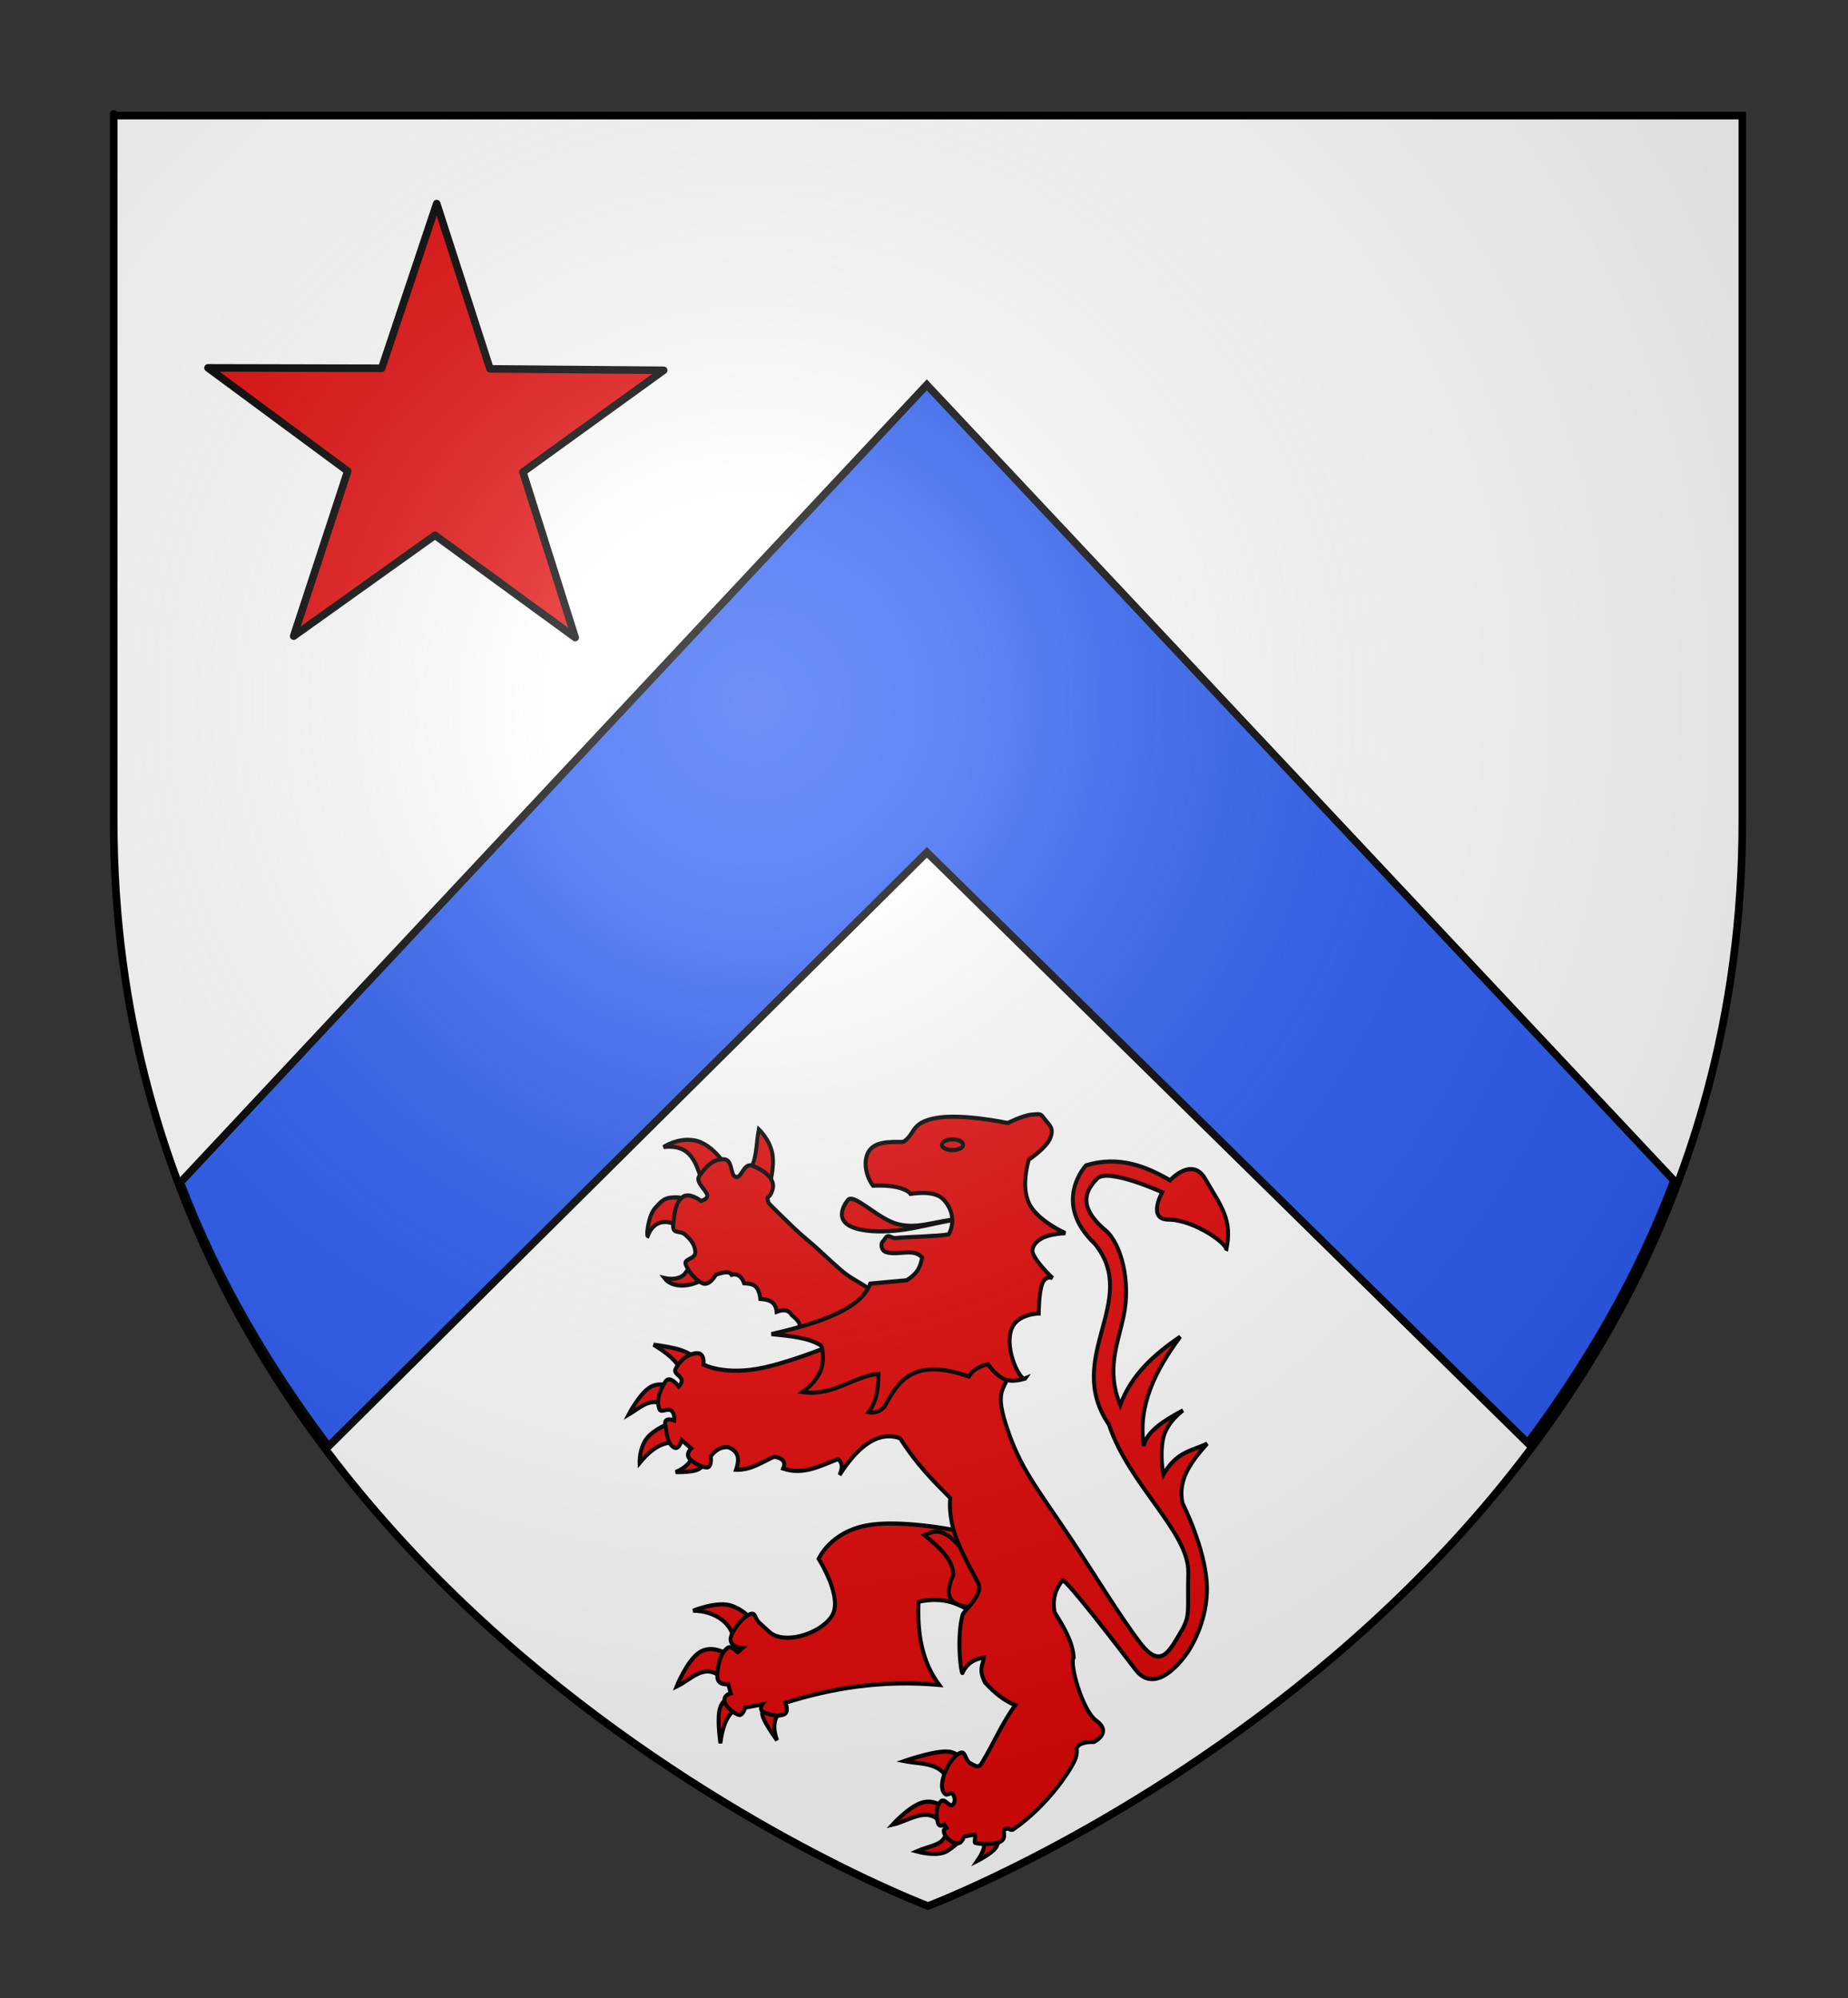
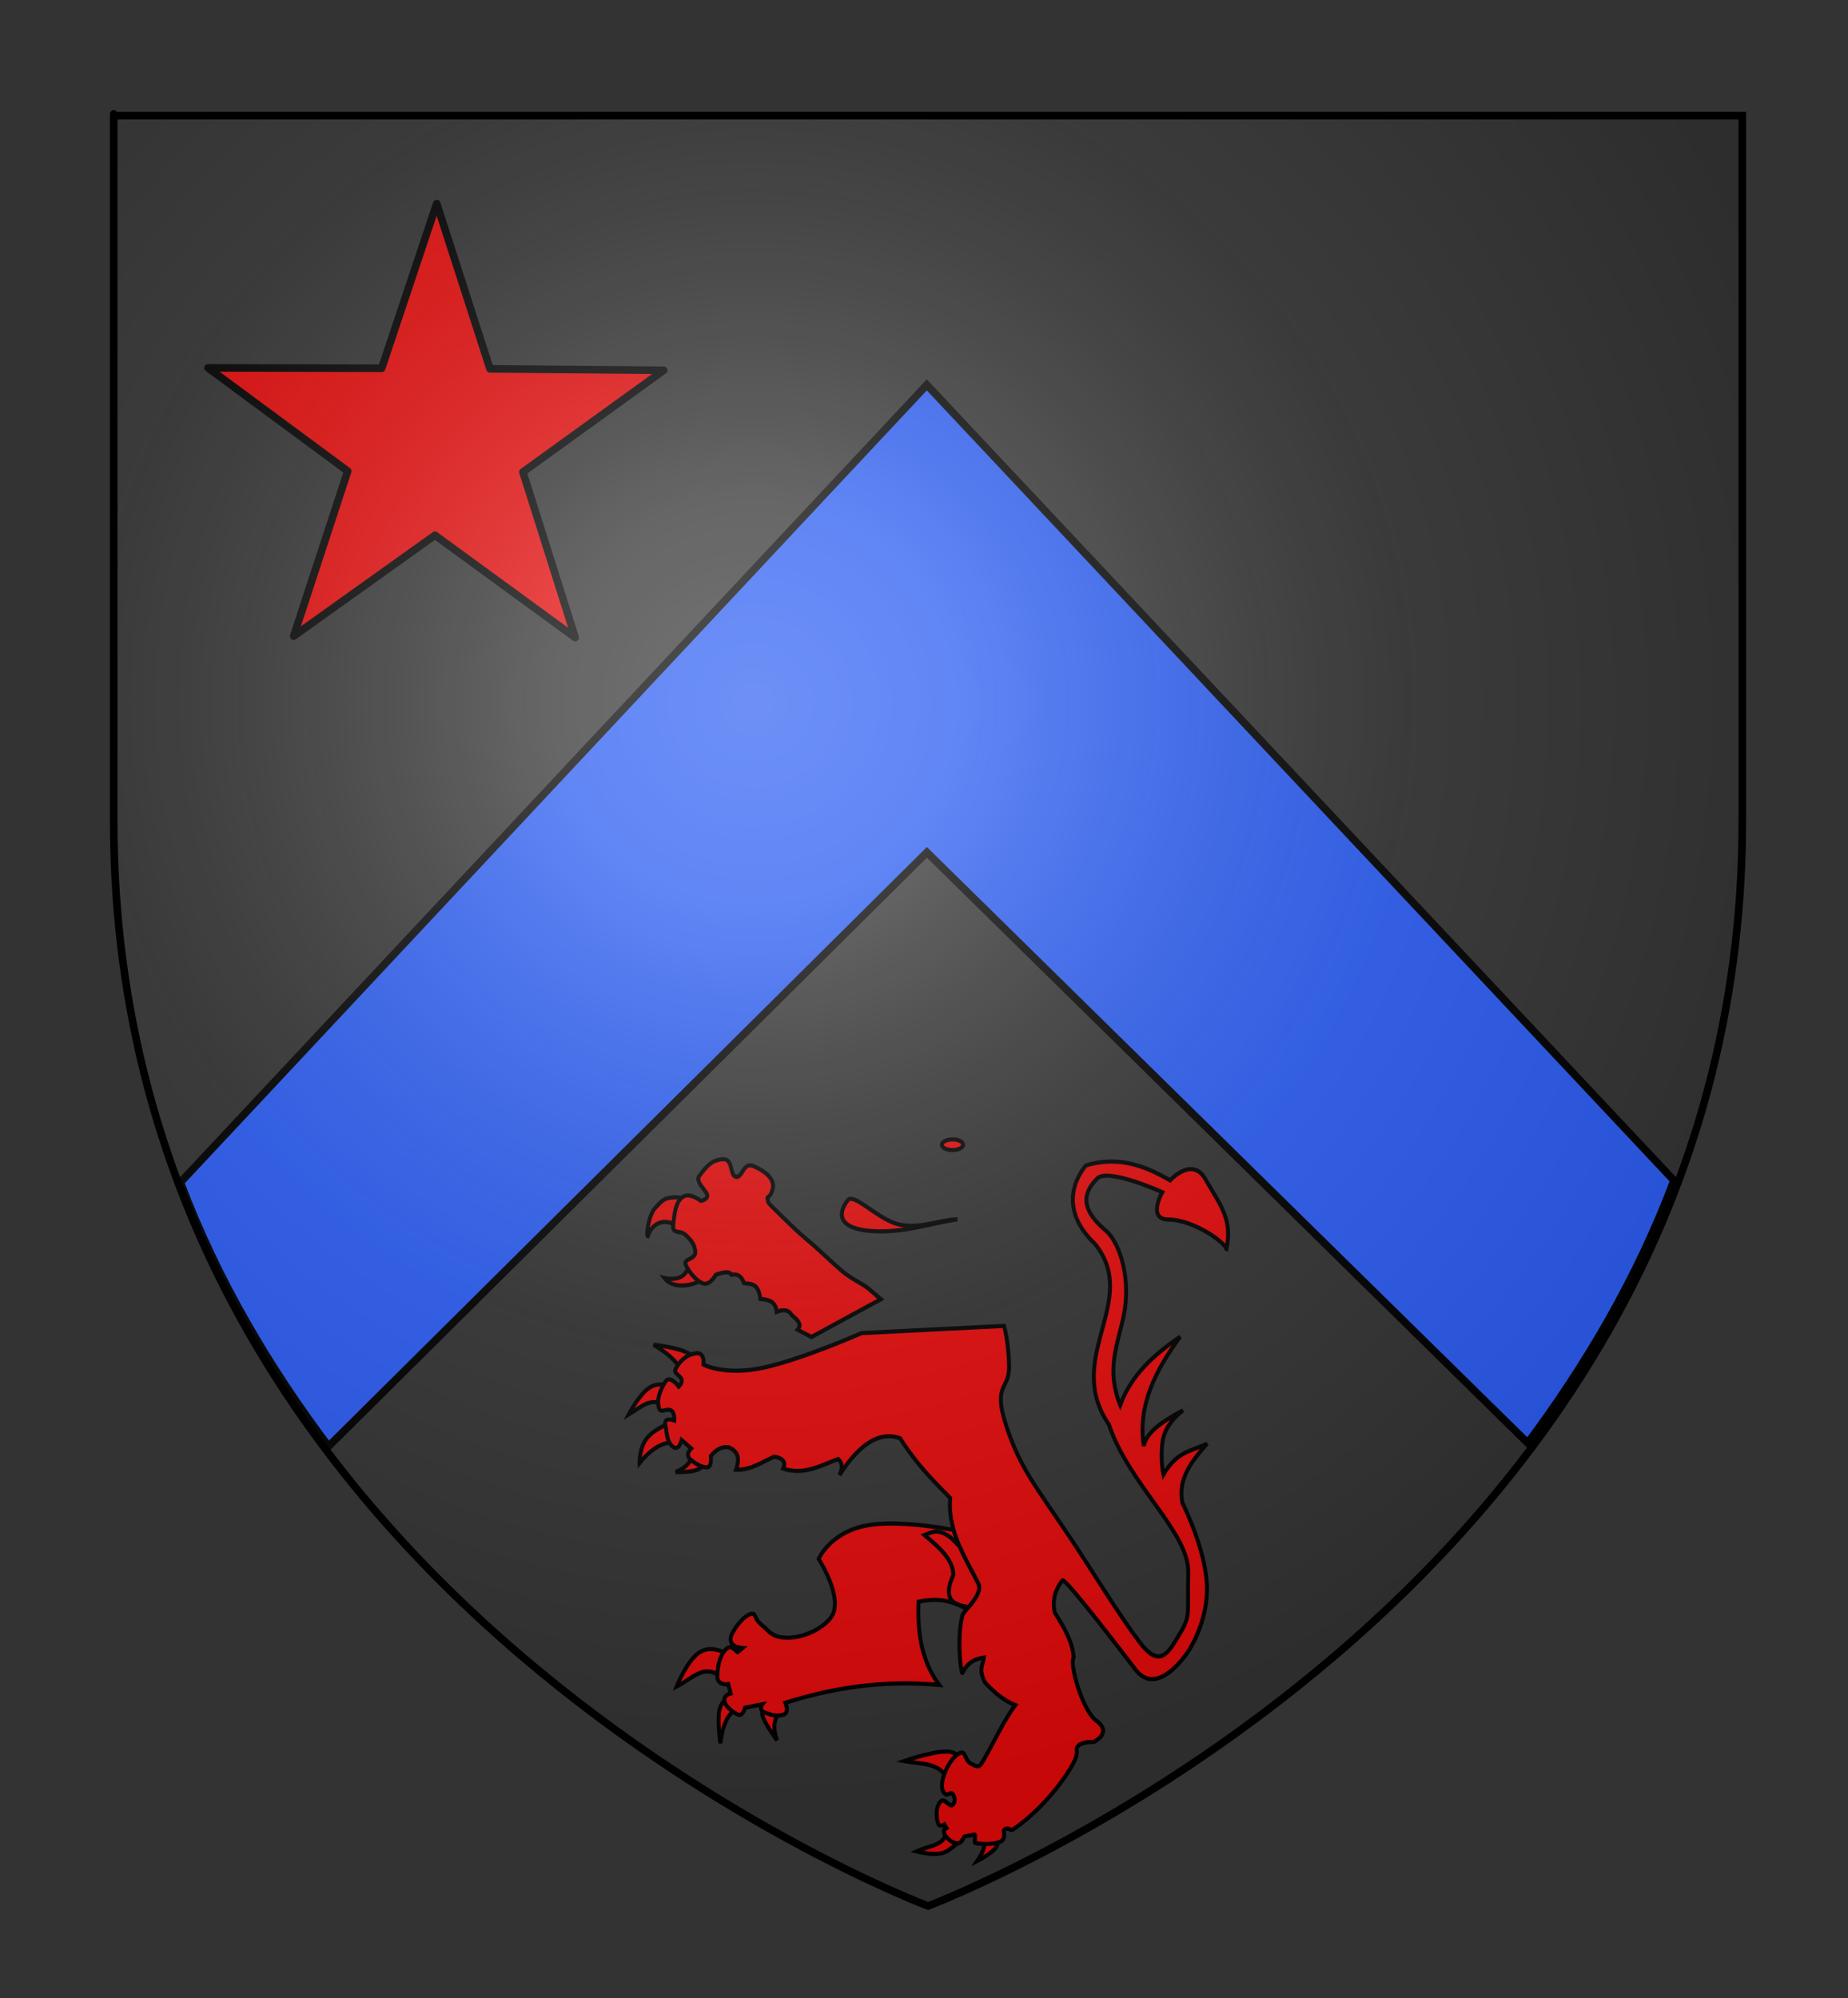
<svg xmlns="http://www.w3.org/2000/svg" xmlns:ns1="http://www.inkscape.org/namespaces/inkscape" xmlns:ns2="http://sodipodi.sourceforge.net/DTD/sodipodi-0.dtd" version="1.0" id="svg2" ns1:output_extension="org.inkscape.output.svg.inkscape" ns1:export-ydpi="144" ns1:export-xdpi="144" ns1:export-filename="/Users/olivier/Desktop/Blason Rouge/Blason_Vide_3D.png" ns2:docname="Blason_Vide_3D[1].svg" ns1:version="0.48.1 r9760" ns2:version="0.32" x="0px" y="0px" width="24.378px" height="26.362px" viewBox="0 0 24.378 26.362" enable-background="new 0 0 24.378 26.362" xml:space="preserve">
  <rect x="0" y="0" width="24.378" height="26.362" fill="#333333" stroke="none" />
  <ns2:namedview height="660px" ns1:window-maximized="0" ns1:current-layer="layer3" ns1:window-y="8" ns1:window-x="523" ns1:window-height="608" ns1:pageopacity="1" ns1:window-width="771" ns1:pageshadow="2" ns1:cy="329.66161" ns1:cx="299.99999" gridtolerance="10.0" guidetolerance="10.0" objecttolerance="10.0" borderopacity="1.0" bordercolor="#666666" showgrid="false" pagecolor="#f2efe7" ns1:zoom="0.59151514" id="base">
	</ns2:namedview>
  <desc id="desc4">Flag of Canton of Valais (Wallis)</desc>
  <defs>
    <ns1:perspective ns1:persp3d-origin="300 : 220 : 1" ns1:vp_z="600 : 330 : 1" ns1:vp_y="0 : 1000 : 0" ns1:vp_x="0 : 330 : 1" ns2:type="inkscape:persp3d" id="perspective22">
		</ns1:perspective>
    <ns1:perspective ns1:persp3d-origin="300 : 220 : 1" ns1:vp_z="600 : 330 : 1" ns1:vp_y="0 : 1000 : 0" ns1:vp_x="0 : 330 : 1" ns2:type="inkscape:persp3d" id="perspective32">
		</ns1:perspective>
    <ns1:perspective ns1:persp3d-origin="372.04724 : 350.78739 : 1" ns1:vp_z="744.09448 : 526.18109 : 1" ns1:vp_y="0 : 1000 : 0" ns1:vp_x="0 : 526.18109 : 1" ns2:type="inkscape:persp3d" id="perspective13892">
		</ns1:perspective>
    <ns1:perspective ns1:persp3d-origin="300 : 220 : 1" ns1:vp_z="600 : 330 : 1" ns1:vp_y="0 : 1000 : 0" ns1:vp_x="0 : 330 : 1" ns2:type="inkscape:persp3d" id="perspective97">
		</ns1:perspective>
    <ns1:perspective ns1:persp3d-origin="219 : 160 : 1" ns1:vp_z="438 : 240 : 1" ns1:vp_y="0 : 1000 : 0" ns1:vp_x="0 : 240 : 1" ns2:type="inkscape:persp3d" id="perspective153">
		</ns1:perspective>
    <ns1:perspective ns1:persp3d-origin="372.04724 : 350.78739 : 1" ns1:vp_z="744.09448 : 526.18109 : 1" ns1:vp_y="0 : 1000 : 0" ns1:vp_x="0 : 526.18109 : 1" ns2:type="inkscape:persp3d" id="perspective9901">
		</ns1:perspective>
    <ns1:perspective ns1:persp3d-origin="372.04724 : 350.78739 : 1" ns1:vp_z="744.09448 : 526.18109 : 1" ns1:vp_y="0 : 1000 : 0" ns1:vp_x="0 : 526.18109 : 1" ns2:type="inkscape:persp3d" id="perspective14393">
		</ns1:perspective>
    <ns1:perspective ns1:persp3d-origin="372.04724 : 350.78739 : 1" ns1:vp_z="744.09448 : 526.18109 : 1" ns1:vp_y="0 : 1000 : 0" ns1:vp_x="0 : 526.18109 : 1" ns2:type="inkscape:persp3d" id="perspective42068">
		</ns1:perspective>
    <ns1:perspective ns1:persp3d-origin="372.04724 : 350.78739 : 1" ns1:vp_z="744.09448 : 526.18109 : 1" ns1:vp_y="0 : 1000 : 0" ns1:vp_x="0 : 526.18109 : 1" ns2:type="inkscape:persp3d" id="perspective41980">
		</ns1:perspective>
    <ns1:perspective ns1:persp3d-origin="372.04724 : 350.78739 : 1" ns1:vp_z="744.09448 : 526.18109 : 1" ns1:vp_y="0 : 1000 : 0" ns1:vp_x="0 : 526.18109 : 1" ns2:type="inkscape:persp3d" id="perspective17821">
		</ns1:perspective>
    <ns1:perspective ns1:persp3d-origin="372.04724 : 350.78739 : 1" ns1:vp_z="744.09448 : 526.18109 : 1" ns1:vp_y="0 : 1000 : 0" ns1:vp_x="0 : 526.18109 : 1" ns2:type="inkscape:persp3d" id="perspective8417">
		</ns1:perspective>
    <ns1:perspective ns1:persp3d-origin="372.04724 : 350.78739 : 1" ns1:vp_z="744.09448 : 526.18109 : 1" ns1:vp_y="0 : 1000 : 0" ns1:vp_x="0 : 526.18109 : 1" ns2:type="inkscape:persp3d" id="perspective8367">
		</ns1:perspective>
    <ns1:perspective ns1:persp3d-origin="372.04724 : 350.78739 : 1" ns1:vp_z="744.09448 : 526.18109 : 1" ns1:vp_y="0 : 1000 : 0" ns1:vp_x="0 : 526.18109 : 1" ns2:type="inkscape:persp3d" id="perspective7204">
		</ns1:perspective>
    <ns1:perspective ns1:persp3d-origin="372.04724 : 350.78739 : 1" ns1:vp_z="744.09448 : 526.18109 : 1" ns1:vp_y="0 : 1000 : 0" ns1:vp_x="0 : 526.18109 : 1" ns2:type="inkscape:persp3d" id="perspective33480">
		</ns1:perspective>
    <ns1:perspective ns1:persp3d-origin="372.04724 : 350.78739 : 1" ns1:vp_z="744.09448 : 526.18109 : 1" ns1:vp_y="0 : 1000 : 0" ns1:vp_x="0 : 526.18109 : 1" ns2:type="inkscape:persp3d" id="perspective10262">
		</ns1:perspective>
    <ns1:perspective ns1:persp3d-origin="372.04724 : 350.78739 : 1" ns1:vp_z="744.09448 : 526.18109 : 1" ns1:vp_y="0 : 1000 : 0" ns1:vp_x="0 : 526.18109 : 1" ns2:type="inkscape:persp3d" id="perspective33797">
		</ns1:perspective>
    <ns1:perspective ns1:persp3d-origin="372.04724 : 350.78739 : 1" ns1:vp_z="744.09448 : 526.18109 : 1" ns1:vp_y="0 : 1000 : 0" ns1:vp_x="0 : 526.18109 : 1" ns2:type="inkscape:persp3d" id="perspective33471">
		</ns1:perspective>
    <ns1:perspective ns1:persp3d-origin="372.04724 : 350.78739 : 1" ns1:vp_z="744.09448 : 526.18109 : 1" ns1:vp_y="0 : 1000 : 0" ns1:vp_x="0 : 526.18109 : 1" ns2:type="inkscape:persp3d" id="perspective33461">
		</ns1:perspective>
    <ns1:perspective ns1:persp3d-origin="372.04724 : 350.78739 : 1" ns1:vp_z="744.09448 : 526.18109 : 1" ns1:vp_y="0 : 1000 : 0" ns1:vp_x="0 : 526.18109 : 1" ns2:type="inkscape:persp3d" id="perspective10275">
		</ns1:perspective>
    <ns1:perspective ns1:persp3d-origin="372.04724 : 350.78739 : 1" ns1:vp_z="744.09448 : 526.18109 : 1" ns1:vp_y="0 : 1000 : 0" ns1:vp_x="0 : 526.18109 : 1" ns2:type="inkscape:persp3d" id="perspective10157">
		</ns1:perspective>
    <ns1:perspective ns1:persp3d-origin="372.04724 : 350.78739 : 1" ns1:vp_z="744.09448 : 526.18109 : 1" ns1:vp_y="0 : 1000 : 0" ns1:vp_x="0 : 526.18109 : 1" ns2:type="inkscape:persp3d" id="perspective5217">
		</ns1:perspective>
    <ns1:perspective ns1:persp3d-origin="372.04724 : 350.78739 : 1" ns1:vp_z="744.09448 : 526.18109 : 1" ns1:vp_y="0 : 1000 : 0" ns1:vp_x="0 : 526.18109 : 1" ns2:type="inkscape:persp3d" id="perspective11874">
		</ns1:perspective>
    <ns1:perspective ns1:persp3d-origin="372.04724 : 350.78739 : 1" ns1:vp_z="744.09448 : 526.18109 : 1" ns1:vp_y="0 : 1000 : 0" ns1:vp_x="0 : 526.18109 : 1" ns2:type="inkscape:persp3d" id="perspective8299">
		</ns1:perspective>
    <ns1:perspective ns1:persp3d-origin="372.04724 : 350.78739 : 1" ns1:vp_z="744.09448 : 526.18109 : 1" ns1:vp_y="0 : 1000 : 0" ns1:vp_x="0 : 526.18109 : 1" ns2:type="inkscape:persp3d" id="perspective12112">
		</ns1:perspective>
    <ns1:perspective ns1:persp3d-origin="372.04724 : 350.78739 : 1" ns1:vp_z="744.09448 : 526.18109 : 1" ns1:vp_y="0 : 1000 : 0" ns1:vp_x="0 : 526.18109 : 1" ns2:type="inkscape:persp3d" id="perspective9256">
		</ns1:perspective>
    <ns1:perspective ns1:persp3d-origin="372.04724 : 350.78739 : 1" ns1:vp_z="744.09448 : 526.18109 : 1" ns1:vp_y="0 : 1000 : 0" ns1:vp_x="0 : 526.18109 : 1" ns2:type="inkscape:persp3d" id="perspective7683">
		</ns1:perspective>
    <ns1:perspective ns1:persp3d-origin="372.04724 : 350.78739 : 1" ns1:vp_z="744.09448 : 526.18109 : 1" ns1:vp_y="0 : 1000 : 0" ns1:vp_x="0 : 526.18109 : 1" ns2:type="inkscape:persp3d" id="perspective6173">
		</ns1:perspective>
    <ns1:perspective ns1:persp3d-origin="372.04724 : 350.78739 : 1" ns1:vp_z="744.09448 : 526.18109 : 1" ns1:vp_y="0 : 1000 : 0" ns1:vp_x="0 : 526.18109 : 1" ns2:type="inkscape:persp3d" id="perspective6678">
		</ns1:perspective>
    <ns1:perspective ns1:persp3d-origin="372.04724 : 350.78739 : 1" ns1:vp_z="744.09448 : 526.18109 : 1" ns1:vp_y="6.123234e-14 : 1000 : 0" ns1:vp_x="0 : 526.18109 : 1" ns2:type="inkscape:persp3d" id="perspective7908">
		</ns1:perspective>
    <ns1:perspective ns1:persp3d-origin="300 : 220 : 1" ns1:vp_z="600 : 330 : 1" ns1:vp_y="0 : 1000 : 0" ns1:vp_x="0 : 330 : 1" ns2:type="inkscape:persp3d" id="perspective62">
		</ns1:perspective>
    <ns1:perspective ns1:persp3d-origin="372.04724 : 350.78739 : 1" ns1:vp_z="744.09448 : 526.18109 : 1" ns1:vp_y="0 : 1000 : 0" ns1:vp_x="0 : 526.18109 : 1" ns2:type="inkscape:persp3d" id="perspective10">
		</ns1:perspective>
    <ns1:perspective ns1:persp3d-origin="300 : 220 : 1" ns1:vp_z="600 : 330 : 1" ns1:vp_y="0 : 1000 : 0" ns1:vp_x="0 : 330 : 1" ns2:type="inkscape:persp3d" id="perspective59">
		</ns1:perspective>
    <ns1:perspective ns1:persp3d-origin="372.04724 : 350.78739 : 1" ns1:vp_z="744.09448 : 526.18109 : 1" ns1:vp_y="0 : 1000 : 0" ns1:vp_x="0 : 526.18109 : 1" ns2:type="inkscape:persp3d" id="perspective11146">
		</ns1:perspective>
    <ns1:perspective ns1:persp3d-origin="300 : 220 : 1" ns1:vp_z="600 : 330 : 1" ns1:vp_y="0 : 1000 : 0" ns1:vp_x="0 : 330 : 1" ns2:type="inkscape:persp3d" id="perspective62-6">
		</ns1:perspective>
    <ns1:perspective ns1:persp3d-origin="300 : 220 : 1" ns1:vp_z="600 : 330 : 1" ns1:vp_y="0 : 1000 : 0" ns1:vp_x="0 : 330 : 1" ns2:type="inkscape:persp3d" id="perspective8673">
		</ns1:perspective>
    <ns1:perspective ns1:persp3d-origin="300 : 220 : 1" ns1:vp_z="600 : 330 : 1" ns1:vp_y="0 : 1000 : 0" ns1:vp_x="0 : 330 : 1" ns2:type="inkscape:persp3d" id="perspective8381">
		</ns1:perspective>
    <ns1:perspective ns1:persp3d-origin="300 : 220 : 1" ns1:vp_z="600 : 330 : 1" ns1:vp_y="0 : 1000 : 0" ns1:vp_x="0 : 330 : 1" ns2:type="inkscape:persp3d" id="perspective8381-9">
		</ns1:perspective>
    <ns1:perspective ns1:persp3d-origin="300 : 220 : 1" ns1:vp_z="600 : 330 : 1" ns1:vp_y="0 : 1000 : 0" ns1:vp_x="0 : 330 : 1" ns2:type="inkscape:persp3d" id="perspective8673-4">
		</ns1:perspective>
    <ns1:perspective ns1:persp3d-origin="300 : 220 : 1" ns1:vp_z="600 : 330 : 1" ns1:vp_y="0 : 1000 : 0" ns1:vp_x="0 : 330 : 1" ns2:type="inkscape:persp3d" id="perspective62-0">
		</ns1:perspective>
    <ns1:perspective ns1:persp3d-origin="372.04724 : 350.78739 : 1" ns1:vp_z="744.09448 : 526.18109 : 1" ns1:vp_y="0 : 1000 : 0" ns1:vp_x="0 : 526.18109 : 1" ns2:type="inkscape:persp3d" id="perspective11146-0">
		</ns1:perspective>
    <ns1:perspective ns1:persp3d-origin="300 : 220 : 1" ns1:vp_z="600 : 330 : 1" ns1:vp_y="0 : 1000 : 0" ns1:vp_x="0 : 330 : 1" ns2:type="inkscape:persp3d" id="perspective29">
		</ns1:perspective>
    <ns1:perspective ns1:persp3d-origin="220 : 168.33333 : 1" ns1:vp_z="440 : 252.5 : 1" ns1:vp_y="0 : 1000 : 0" ns1:vp_x="0 : 252.5 : 1" ns2:type="inkscape:persp3d" id="perspective56">
		</ns1:perspective>
  </defs>
  <g id="layer3" ns1:groupmode="layer" ns1:label="Fond Ã©cu">
-     <path id="path2855" ns2:nodetypes="cccccc" fill="#FFFFFF" d="M12.227,25.11c0,0,10.728-4.036,10.728-14.294   c0-10.258,0-9.292,0-9.292H1.5v9.292C1.5,21.074,12.227,25.11,12.227,25.11z" />
    <g id="g27965" transform="translate(34.257,-61.55)">
      <g id="layer3-4" ns1:label="Fond Ã©cu">
		</g>
      <g id="layer4-9" ns1:label="Meubles">
        <g id="layer1-8" transform="translate(-382.585,70.071)" ns1:label="Calque 1">
          <g id="g11294" transform="translate(-124.568,32.15)">
            <g id="layer3-0" ns1:label="Fond Ã©cu">
					</g>
            <g id="layer4-27" ns1:label="Meubles">
              <g id="g23917-5" transform="matrix(1.13,0,0,1.13,-74.616,-90.657)">
                <g id="g3240-1">
							</g>
              </g>
            </g>
            <g id="layer2-3" ns1:label="Reflet final">
					</g>
            <g id="g11332" ns1:label="Contour final">
					</g>
          </g>
        </g>
      </g>
      <g id="layer2-6" ns1:label="Reflet final">
		</g>
      <g id="layer1-9" ns1:label="Contour final">
		</g>
    </g>
    <path id="path10706" ns2:nodetypes="ccccccc" ns1:connector-curvature="0" fill="#2B5DF2" stroke="#000000" stroke-width="0.1" d="   M2.38,15.598c0.493,1.308,1.189,2.465,1.954,3.482l7.893-7.836l7.926,7.792c0.755-1.013,1.442-2.165,1.929-3.463L12.226,5.077   L2.38,15.598z" />
    <g id="g3046" transform="matrix(0.518,0,0,0.549,187.173,356.6)">
      <path id="path1994" ns1:connector-curvature="0" fill="#E20909" stroke="#000000" stroke-width="0.1" d="M-343.308-618.884    c-0.359,0.272-0.897,0.319-1.11,0.051c0,0,0.362,0.084,0.525-0.111c0.222-0.265,0.23-0.391,0.263-0.333L-343.308-618.884z" />
      <path id="path1996" ns1:connector-curvature="0" fill="#E20909" stroke="#000000" stroke-width="0.1" d="M-343.994-620.024    c-0.315-0.246-0.695-0.219-0.849,0.181c-0.041-0.015,0.017-0.501,0.192-0.677c0.179-0.181,0.226-0.245,0.494-0.253    c0.268-0.007,0.606,0.152,0.606,0.152L-343.994-620.024z" />
-       <path id="path1998" ns1:connector-curvature="0" fill="#E20909" stroke="#000000" stroke-width="0.1" d="M-343.449-621.135    c-0.165-0.452-0.279-0.924-0.99-0.848c0,0,0.354-0.224,0.768-0.162c0.511,0.077,0.886,0.697,0.859,0.707L-343.449-621.135z" />
-       <path id="path2000" ns1:connector-curvature="0" fill="#E20909" stroke="#000000" stroke-width="0.1" d="M-342.277-621.408    c0.215-0.205,0.192-0.649,0.263-1c0,0,0.275,0.24,0.343,0.575c0.068,0.336-0.072,0.768-0.072,0.768L-342.277-621.408z" />
+       <path id="path1998" ns1:connector-curvature="0" fill="#E20909" stroke="#000000" stroke-width="0.1" d="M-343.449-621.135    c0,0,0.354-0.224,0.768-0.162c0.511,0.077,0.886,0.697,0.859,0.707L-343.449-621.135z" />
      <path id="path2002" ns1:connector-curvature="0" fill="#E20909" stroke="#000000" stroke-width="0.1" d="M-340.672-617.418    l-0.353-0.174c0.128-0.136-0.019-0.246-0.153-0.356c-0.079-0.132-0.223-0.133-0.382-0.075c-0.024-0.251-0.206-0.297-0.415-0.309    c-0.046-0.381-0.237-0.36-0.414-0.378c-0.071-0.196-0.2-0.232-0.318-0.203c-0.04-0.07-0.145-0.09-0.4,0    c0,0-0.161,0.279-0.343,0.203c-0.181-0.076-0.358-0.293-0.424-0.445c-0.066-0.151,0.248-0.121,0.243-0.303    c-0.006-0.181-0.126-0.312-0.263-0.424c-0.137-0.11-0.333,0.011-0.298-0.252c0.035-0.261,0.052-0.502,0.227-0.64    c0.176-0.139,0.476,0.085,0.476,0.085s0.195-0.036,0.159-0.15c-0.037-0.115-0.304-0.309-0.201-0.446    c0.207-0.272,0.364-0.401,0.616-0.404c0.253-0.003,0.159,0.391,0.319,0.424c0.158,0.033,0.188-0.361,0.439-0.262    c0.251,0.098,0.579,0.295,0.494,0.566c-0.071,0.229-0.155,0.149-0.127,0.231c0.039,0.115-0.068,0.013,0.34,0.39    c0.174,0.16,0.413,0.387,0.687,0.602c0.275,0.215,0.589,0.51,0.86,0.727c0.271,0.217,0.528,0.305,0.707,0.45    c0.179,0.145,0.291,0.236,0.291,0.236L-340.672-617.418z" />
-       <path id="path2004" ns1:connector-curvature="0" fill="#E20909" stroke="#000000" stroke-width="0.1" d="M-342.65-610.005    c0.039-0.533-0.506-0.839-1.036-0.836c0,0,0.633-0.244,0.994-0.114c0.36,0.13,0.492,0.335,0.492,0.335L-342.65-610.005z" />
      <path id="path2006" ns1:connector-curvature="0" fill="#E20909" stroke="#000000" stroke-width="0.1" d="M-342.922-609.206    c-0.47-0.411-0.78,0.004-1.185,0.186c0,0,0.264-0.627,0.585-0.822c0.321-0.194,0.699,0.043,0.699,0.043L-342.922-609.206z" />
      <path id="path2008" ns1:connector-curvature="0" fill="#E20909" stroke="#000000" stroke-width="0.1" d="M-342.564-608.484    c-0.19,0.088-0.353,0.285-0.428,0.828c0,0-0.079-0.503-0.029-0.771c0.05-0.268,0.229-0.3,0.229-0.3L-342.564-608.484    L-342.564-608.484z" />
      <path id="path2010" ns1:connector-curvature="0" fill="#E20909" stroke="#000000" stroke-width="0.1" d="M-341.479-608.399    c-0.161,0.165-0.176,0.392-0.071,0.672c0,0-0.287-0.368-0.358-0.558c-0.071-0.189,0.072-0.199,0.072-0.199L-341.479-608.399z" />
      <path id="path2012" ns1:connector-curvature="0" fill="#E20909" stroke="#000000" stroke-width="0.1" d="M-338.647-612.936    c-0.209,0-0.412,0.012-0.591,0.042c-0.955,0.156-1.252,0.808-1.252,0.808s0.651,0.954,0.323,1.393    c-0.328,0.439-1.228,0.665-1.576,0.364l-0.262-0.227c-0.128-0.111-0.075-0.283-0.277-0.181c-0.203,0.101-0.39,0.386-0.43,0.489    c-0.114,0.289,0.283,0.304,0.283,0.304l-0.121,0.1c-0.011,0.026-0.139-0.184-0.262-0.1c-0.195,0.132-0.263,0.474-0.258,0.691    c0.005,0.217,0.278,0.177,0.278,0.177l0.062,0.221c0,0-0.178,0.036-0.159,0.182c0.021,0.146,0.249,0.297,0.359,0.333    s0.167-0.171,0.167-0.171l0.439-0.081c0,0-0.111,0.14,0.066,0.201c0.176,0.061,0.313,0.097,0.474,0.046    c0.16-0.051,0.046-0.284,0.046-0.284c1.168-0.344,2.429-0.553,3.918-0.429c-0.447-0.567-0.561-1.257-0.525-1.999    c0.583-0.114,0.923,0.017,1.232,0.178c0.149-0.165,0.384-0.429,0.289-0.612c-0.185-0.354-0.479-0.794-0.629-1.292    C-337.444-612.848-338.074-612.936-338.647-612.936z" />
      <path id="path2014" ns1:connector-curvature="0" fill="#E20909" stroke="#000000" stroke-width="0.1" d="M-344-616.604    c-0.087-0.231-0.358-0.435-0.693-0.628c0,0,0.463,0.05,0.735,0.142c0.273,0.093,0.358,0.229,0.358,0.229L-344-616.604z" />
      <path id="path2016" ns1:connector-curvature="0" fill="#E20909" stroke="#000000" stroke-width="0.1" d="M-344.386-615.754    c-0.368-0.255-0.645,0.037-0.943,0.2c0,0,0.258-0.473,0.522-0.641c0.264-0.168,0.536-0.03,0.536-0.03L-344.386-615.754z" />
      <path id="path2018" ns1:connector-curvature="0" fill="#E20909" stroke="#000000" stroke-width="0.1" d="M-344.135-614.89    c-0.26,0.003-0.536,0.066-0.915,0.5c0,0-0.013-0.348,0.178-0.585s0.585-0.365,0.585-0.365L-344.135-614.89L-344.135-614.89z" />
      <path id="path2020" ns1:connector-curvature="0" fill="#E20909" stroke="#000000" stroke-width="0.1" d="M-343.722-614.547    c-0.02,0.141-0.176,0.286-0.409,0.374c0,0,0.413,0.015,0.581-0.067c0.168-0.083,0.129-0.214,0.129-0.214L-343.722-614.547    L-343.722-614.547z" />
      <path id="path2022" ns1:connector-curvature="0" fill="#E20909" stroke="#000000" stroke-width="0.1" d="M-336.38-605.385    c0.126,0.081,0.179,0.212-0.072,0.557c0,0,0.354-0.167,0.471-0.314s0-0.271,0-0.271L-336.38-605.385z" />
      <path id="path2024" ns1:connector-curvature="0" fill="#E20909" stroke="#000000" stroke-width="0.1" d="M-337.238-605.571    c-0.015,0.37-0.365,0.352-0.756,0.514c0,0,0.532,0.142,0.786-0.014c0.253-0.157,0.371-0.301,0.371-0.301L-337.238-605.571z" />
-       <path id="path2026" ns1:connector-curvature="0" fill="#E20909" stroke="#000000" stroke-width="0.1" d="M-337.381-605.756    c-0.35-0.395-0.809-0.031-1.228,0.057c0,0,0.411-0.429,0.743-0.528c0.332-0.1,0.585,0.128,0.585,0.128L-337.381-605.756z" />
      <path id="path2028" ns1:connector-curvature="0" fill="#E20909" stroke="#000000" stroke-width="0.1" d="M-337.139-606.6    c-0.141-0.624-0.707-0.54-1.171-0.628c0,0,0.687-0.225,1.043-0.229c0.357-0.004,0.386,0.214,0.386,0.214L-337.139-606.6z" />
      <path id="path2030" ns2:nodetypes="csccccscccscscccscssscssccssccssssssssccccsscccccccccssccsscssscssscsccssssssccccscscss" ns1:connector-curvature="0" fill="#E20909" stroke="#000000" stroke-width="0.1" d="    M-333.185-619.981c0.398,0.318,0.65,1.226,0.462,2.06c-0.158,0.703-0.449,1.291-0.087,2.138c0.284-0.728,0.866-1.216,1.528-1.642    c-0.635,0.814-1.088,1.662-0.927,2.627c0.058-0.331,0.488-0.6,0.999-0.857c0,0-0.436,0.286-0.515,0.714    c-0.078,0.429,0.015,0.828,0.015,0.828c0.342-0.562,0.735-0.566,1.114-0.743c-0.396,0.423-0.757,0.855-0.629,1.428    c0,0,0.585,1.085,0.622,1.978c0.036,0.893-0.479,1.592-0.479,1.592s-0.772,1.135-1.342,0.429    c-0.449-0.555-1.765-2.176-1.857-2.142c-0.159,0.195-0.266,0.424-0.2,0.77c0.232,0.35,0.459,0.699,0.486,1.086    c-0.116,0.142,0.223,1.276,0.571,1.514c0.432,0.294-0.058,0.514-0.058,0.514s-0.264-0.014-0.378,0.078    c-0.115,0.094-0.015,0.076-0.079,0.293c-0.063,0.214-0.688,1.142-1.595,1.729c-0.051,0.032-0.113-0.013-0.113-0.013    c-0.244-0.028-0.028,0.158-0.176,0.284c-0.107,0.093-0.509,0.098-0.68,0.054c-0.038-0.01,0.033-0.212-0.026-0.2l-0.25,0.048    c-0.002-0.001-0.017,0.037-0.064,0.103c-0.124,0.171-0.42-0.06-0.453-0.196c-0.023-0.09,0.011-0.075,0.064-0.109l-0.057-0.088    c0,0-0.134,0.091-0.169-0.055c-0.036-0.147-0.052-0.356,0.062-0.484c0.114-0.129,0.234,0.136,0.315,0.07    c0.079-0.066,0.066-0.18,0.006-0.262c-0.061-0.083-0.152,0.111-0.247-0.069c-0.127-0.243,0.212-0.888,0.469-0.926    c0.105-0.016,0.1,0.193,0.228,0.257c0.128,0.064,0.208,0.122,0.286,0c0.301-0.465,0.521-0.971,0.857-1.399    c-0.287-0.107-0.537-0.303-0.771-0.543c-0.175-0.324-0.051-0.423-0.028-0.6c-0.229,0.031-0.426,0.125-0.548,0.371    c-0.039,0.013-0.151-0.854,0.005-1.399c0.022-0.081,0.533-0.496,0.4-0.75c-0.274-0.527-0.794-1.244-0.715-2.056    c-0.464-0.441-0.869-0.827-1.277-1.436c-0.514-0.172-1.028,0.124-1.543,0.885c0.094-0.192,0.06-0.307-0.035-0.385    c-0.448,0.159-0.879,0.395-1.4,0.229c0.07-0.15,0.007-0.25-0.228-0.286c-0.311,0.13-0.59,0.324-0.971,0.314    c0.077-0.224,0.098-0.431-0.2-0.543c-0.19-0.013-0.329,0.077-0.443,0.215c0,0,0.036,0.271-0.1,0.271s-0.293-0.085-0.429-0.199    c-0.135-0.115,0.029-0.257,0.029-0.257l-0.243-0.2c0,0-0.072,0.285-0.229,0.156c-0.157-0.128-0.143-0.332-0.187-0.528    c-0.042-0.196,0.229-0.1,0.229-0.1s0.016-0.193-0.091-0.245c-0.108-0.052-0.254,0.08-0.294-0.041    c-0.08-0.243,0.043-0.464,0.156-0.643c0.115-0.178,0.343,0.115,0.343,0.115s0.105-0.095,0.066-0.183    c-0.042-0.088-0.198-0.141-0.151-0.231c0.092-0.179,0.264-0.35,0.513-0.385c0.251-0.035,0.201,0.271,0.201,0.271    s0.549,0.278,1.542,0.071s2.485-0.828,2.485-0.828l3.627-0.172c0,0,0.114,0.357,0.129,0.957c0.013,0.6-0.427,0.419-0.072,1.442    c0.354,1.024,0.75,1.449,1.65,2.722c0.554,0.784,1.242,1.856,1.763,2.499c0.521,0.642,0.737,0.196,1.014-0.237    c0.277-0.431,0.183-0.491,0.208-1.456c0.024-0.966-1.506-2.102-2.021-3.557c-1.169-1.619,0.814-2.97-0.356-4.341    c-1.114-0.997-0.229-1.885-0.229-1.885c0.851-0.249,1.556,0.037,2.143,0.357c0,0,0.561-0.585,0.899-0.028    c0.392,0.646,0.706,0.973,0.528,1.714c0.092-0.123-0.791-0.737-1.471-0.743c-0.546-0.004-0.156-0.657-0.156-0.657    s-1.386-0.593-1.657-0.328S-333.926-620.573-333.185-619.981z" />
      <path id="path2032" ns1:connector-curvature="0" fill="#E20909" stroke="#000000" stroke-width="0.1" d="M-336.956-620.246    c-0.716,0.102-1.401,0.337-2.182,0.283c-1.058-0.075-0.75-0.581-0.605-0.747c0.138-0.159,0.681,0.372,1.151,0.544    C-338.045-619.965-337.5-620.219-336.956-620.246z" />
-       <path id="path2034" ns1:connector-curvature="0" fill="#E20909" stroke="#000000" stroke-width="0.1" d="M-337.299-620.71    c-0.171-0.183-0.51-0.193-0.853-0.147c-0.058-0.079-0.309-0.225-0.955-0.197c-0.232-0.295-0.271-0.761,0.011-0.939    c0.257-0.164,0.726-0.088,0.777-0.122c0.302-0.195,0.167-0.455,0.828-0.566c0.662-0.111,1.818,0.122,1.818,0.122    s0.378-0.182,0.616-0.203c0.238-0.02,0.218-0.02,0.334,0.122c0.116,0.142,0.234,0.205,0.131,0.444    c-0.103,0.24-0.545,0.516-0.545,0.516s-0.208,0.613,0,1.04c0.207,0.426,0.929,0.727,0.929,0.727    c-0.326,0.018-0.579,0.077-0.717,0.203c-0.077,0.061-0.145,0.177-0.111,0.272c0.079,0.225,0.505,0.606,0.505,0.606    s-0.175-0.081-0.263,0.132c-0.089,0.212-0.091,0.717-0.091,0.717s-0.56,0.007-0.696,0.383c-0.189,0.522,0.268,1.308,0.363,1.172    c0,0-0.298,0.113-0.525,0.03c-0.228-0.083-0.434-0.364-0.434-0.364c-0.219,0.04-0.402,0.146-0.486,0.293    c-1.428-0.47-1.801,0.116-2.15,0.728c-0.109,0.109-0.242,0.156-0.404,0.131c0.216-0.273,0.249-0.592,0.252-0.919    c-0.6,0.038-1.156,0.544-1.938,0.434c0.406-0.273,0.618-0.623,0.485-1.111c-0.333-0.204-0.81-0.234-1.273-0.282    c1.418-0.302,2.305-0.662,2.515-1.212l0.929-0.081c0.334-0.2,0.344-0.371,0.394-0.545c-0.227-0.241-0.601-0.04-0.919-0.132    c-0.134-0.038-0.144-0.212-0.08-0.259c0.032-0.024,0.067-0.11,0.122-0.122s0.129,0.052,0.199,0.044    c0.26-0.026,1.088-0.042,1.354-0.088C-337.014-620.181-337.083-620.482-337.299-620.71z" />
      <path id="path2036" ns1:connector-curvature="0" fill="#E20909" stroke="#000000" stroke-width="0.1" d="M-336.81-622.037    c0.001,0.071-0.122,0.128-0.271,0.128c-0.151,0-0.271-0.057-0.271-0.128c0-0.071,0.121-0.129,0.271-0.129    C-336.931-622.166-336.809-622.109-336.81-622.037z" />
      <path id="path3914" ns1:connector-curvature="0" fill="#E20909" stroke="#000000" stroke-width="0.1" d="M-337.487-612.743    c-0.119-0.003-0.206,0.053-0.306,0.086c0.364,0.288,0.727,0.577,0.733,0.957c-0.285,0.594,0.006,0.72,0.391,0.771    c0.147-0.165,0.332-0.396,0.245-0.562c-0.132-0.254-0.322-0.554-0.473-0.888c-0.065-0.068-0.139-0.139-0.226-0.217    C-337.28-612.705-337.393-612.742-337.487-612.743z" />
    </g>
    <path id="path16702" ns1:transform-center-y="-8.2632776" ns1:transform-center-x="-0.13963965" ns1:randomized="0" ns1:rounded="0" ns1:flatsided="false" ns2:arg2="1.5363853" ns2:arg1="0.90806682" ns2:r2="33.818958" ns2:r1="87.926094" ns2:cy="122.39753" ns2:cx="-145.38934" ns2:sides="5" ns2:type="star" fill="#E20909" stroke="#000000" stroke-width="0.1" stroke-linejoin="round" d="   M7.588,8.411l-1.85-1.35L3.874,8.392l0.713-2.177L2.744,4.853l2.291,0.005l0.726-2.172l0.703,2.18l2.291,0.019L6.898,6.227   L7.588,8.411z" />
    <g id="use16704" transform="translate(359,0)" ns1:transform-center-y="-8.2632776" ns1:transform-center-x="-0.13963965">
      <path id="path16702_1_" ns1:transform-center-y="-8.2632776" ns1:transform-center-x="-0.13963965" ns1:randomized="0" ns1:rounded="0" ns1:flatsided="false" ns2:arg2="1.5363853" ns2:arg1="0.90806682" ns2:r2="33.818958" ns2:r1="87.926094" ns2:cy="122.39753" ns2:cx="-145.38934" ns2:sides="5" ns2:type="star" fill="#E20909" stroke="#000000" stroke-width="0.1" stroke-linejoin="round" d="    M20.489,8.411l-1.85-1.35l-1.864,1.331l0.712-2.177l-1.842-1.362l2.291,0.005l0.725-2.172l0.703,2.18l2.291,0.019l-1.856,1.343    L20.489,8.411z" />
    </g>
  </g>
  <g id="layer4" ns1:groupmode="layer" ns1:label="Meubles">
</g>
  <g id="layer2" ns2:insensitive="true" ns1:groupmode="layer" ns1:label="Reflet final">
    <radialGradient id="path2875_1_" cx="-2454.644" cy="1137.231" r="10.781" gradientTransform="matrix(1.353 0 0 -1.349 3331.094 1543.379)" gradientUnits="userSpaceOnUse">
      <stop offset="0" style="stop-color:#FFFFFF;stop-opacity:0.314" />
      <stop offset="0.19" style="stop-color:#FFFFFF;stop-opacity:0.251" />
      <stop offset="0.6" style="stop-color:#6B6B6B;stop-opacity:0.126" />
      <stop offset="1" style="stop-color:#000000;stop-opacity:0.126" />
    </radialGradient>
    <path id="path2875" ns2:nodetypes="cccccc" ns1:export-ydpi="144" ns1:export-xdpi="144" fill="url(#path2875_1_)" d="   M12.227,25.11c0,0,10.728-4.036,10.728-14.294c0-10.258,0-9.292,0-9.292H1.5v9.292C1.5,21.074,12.227,25.11,12.227,25.11z" />
  </g>
  <g id="layer1" ns2:insensitive="true" ns1:groupmode="layer" ns1:label="Contour final">
    <path id="path1411" ns2:nodetypes="cccccc" ns1:export-ydpi="144" ns1:export-xdpi="144" fill="none" stroke="#000000" stroke-width="0.1" d="   M12.242,25.144c0,0-10.742-4.042-10.742-14.315c0-10.272,0-9.304,0-9.304h21.484v9.304C22.984,21.102,12.242,25.144,12.242,25.144z   " />
  </g>
</svg>